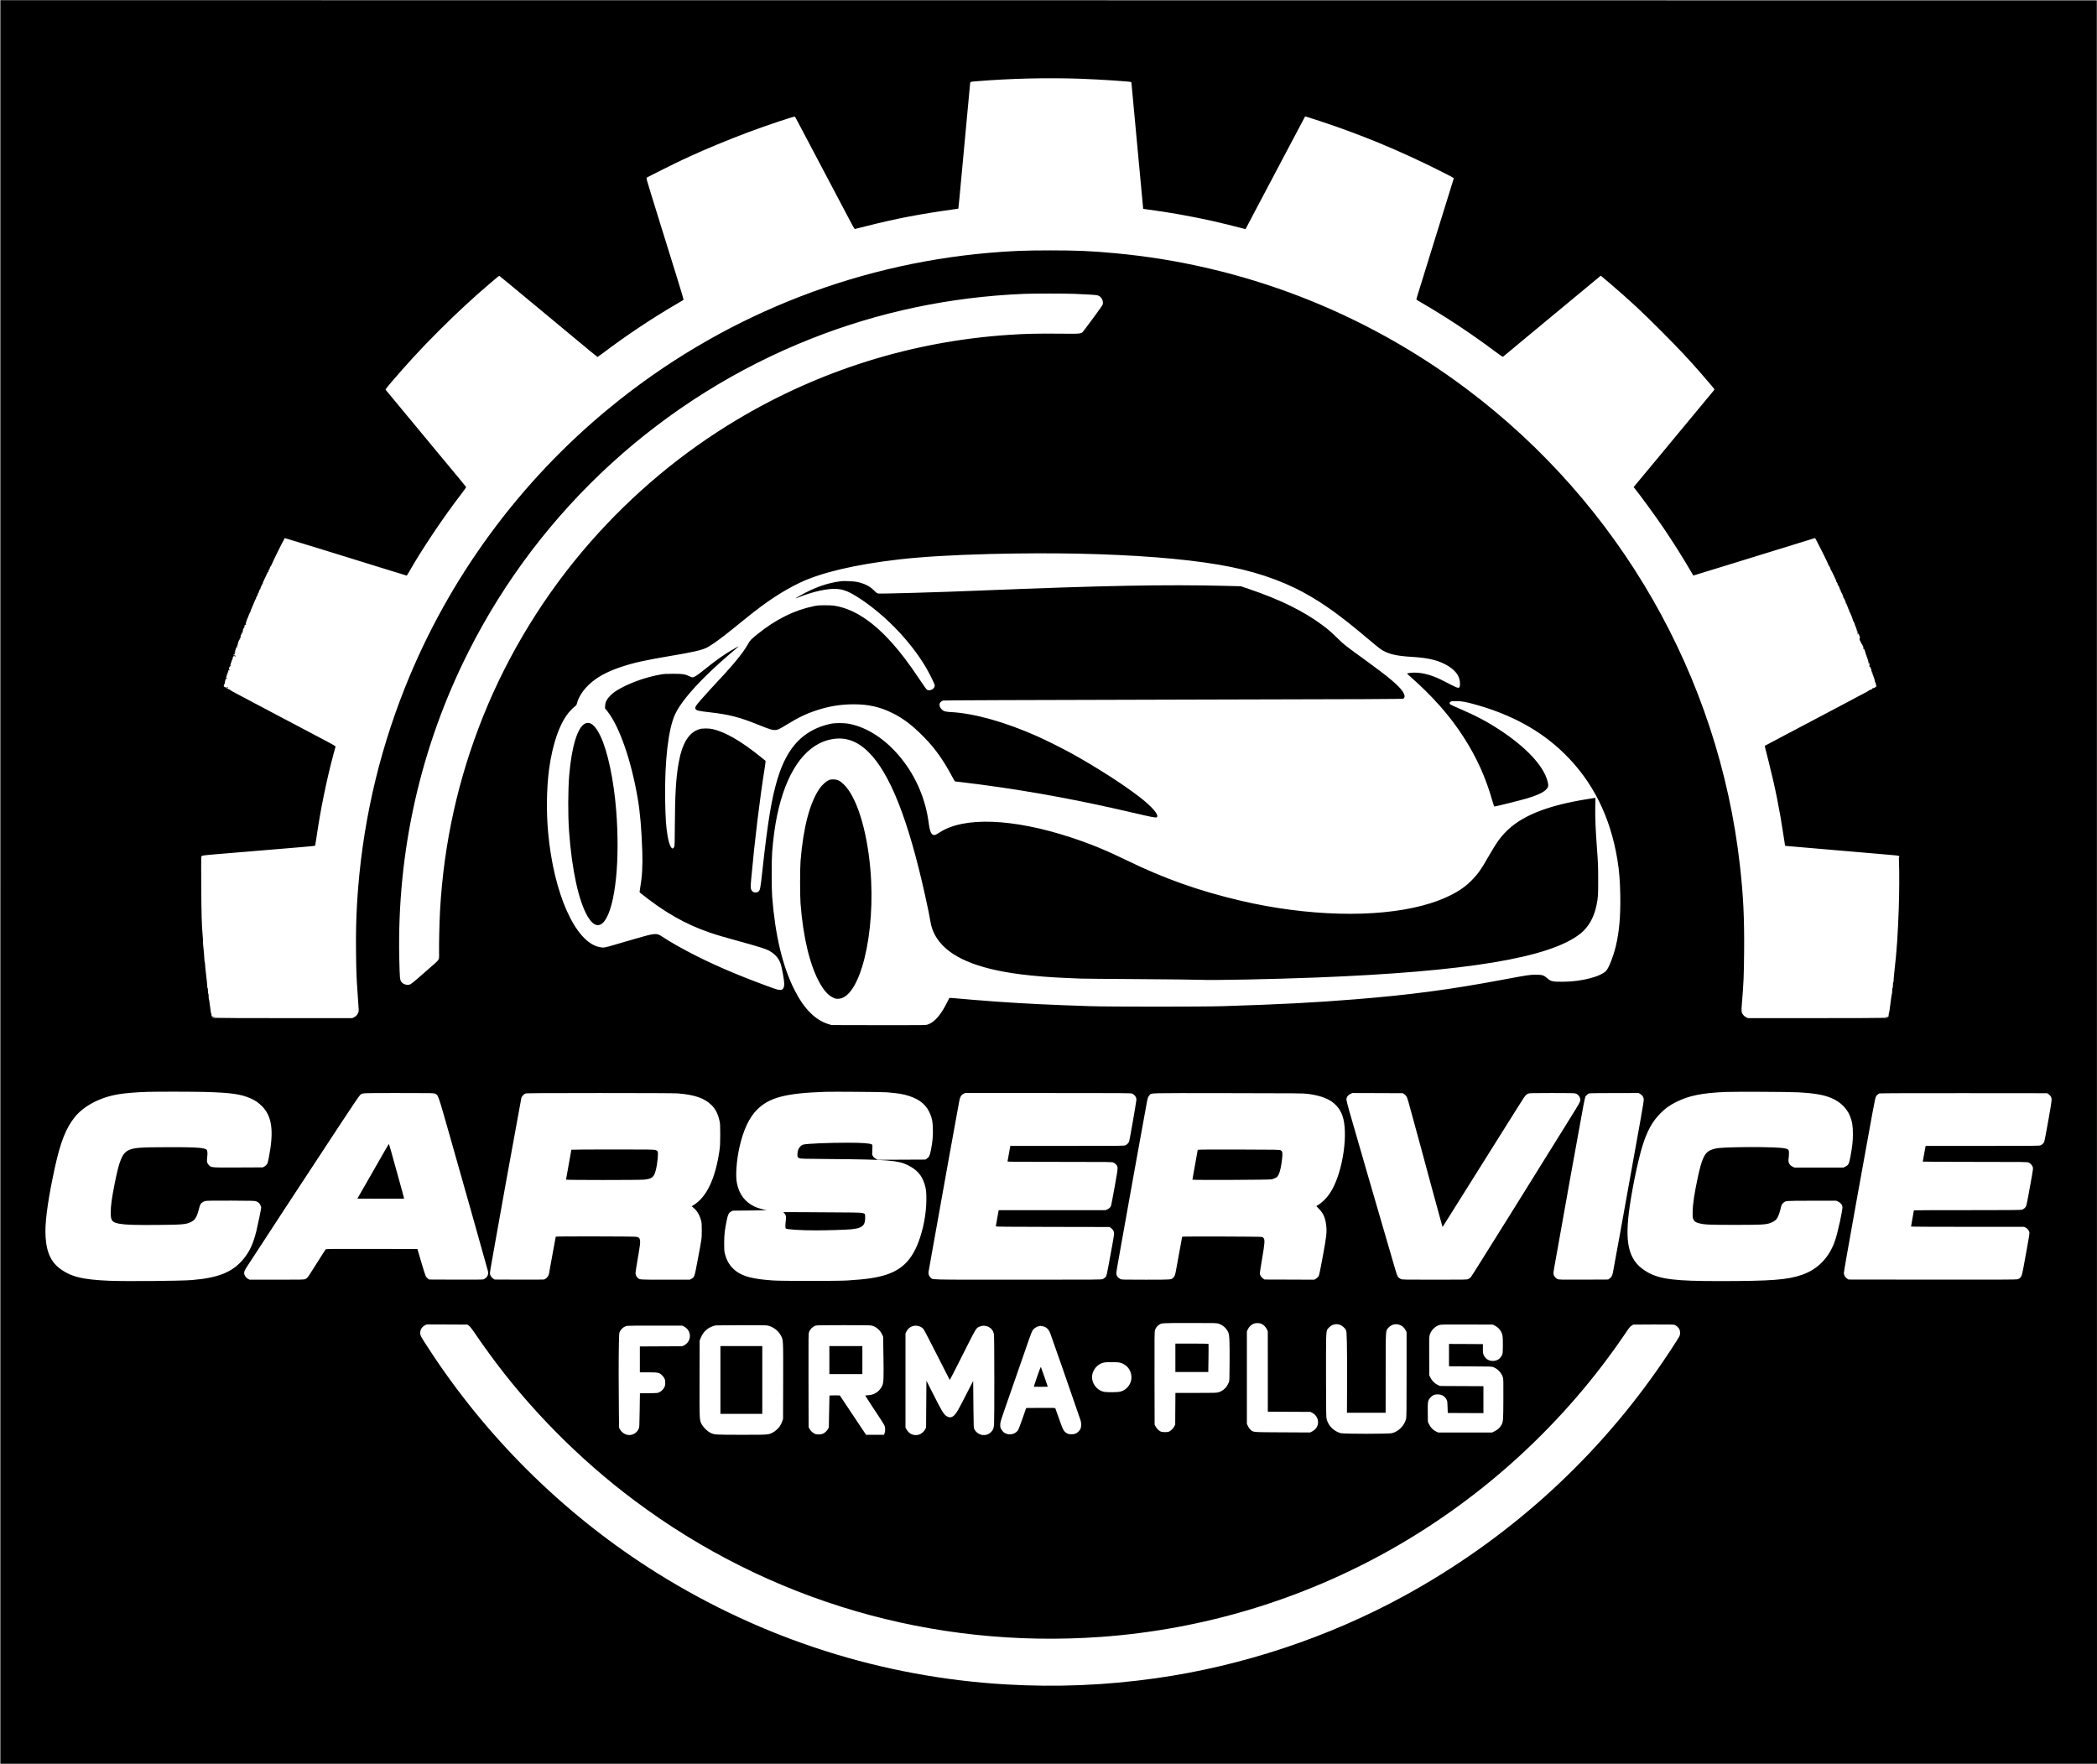
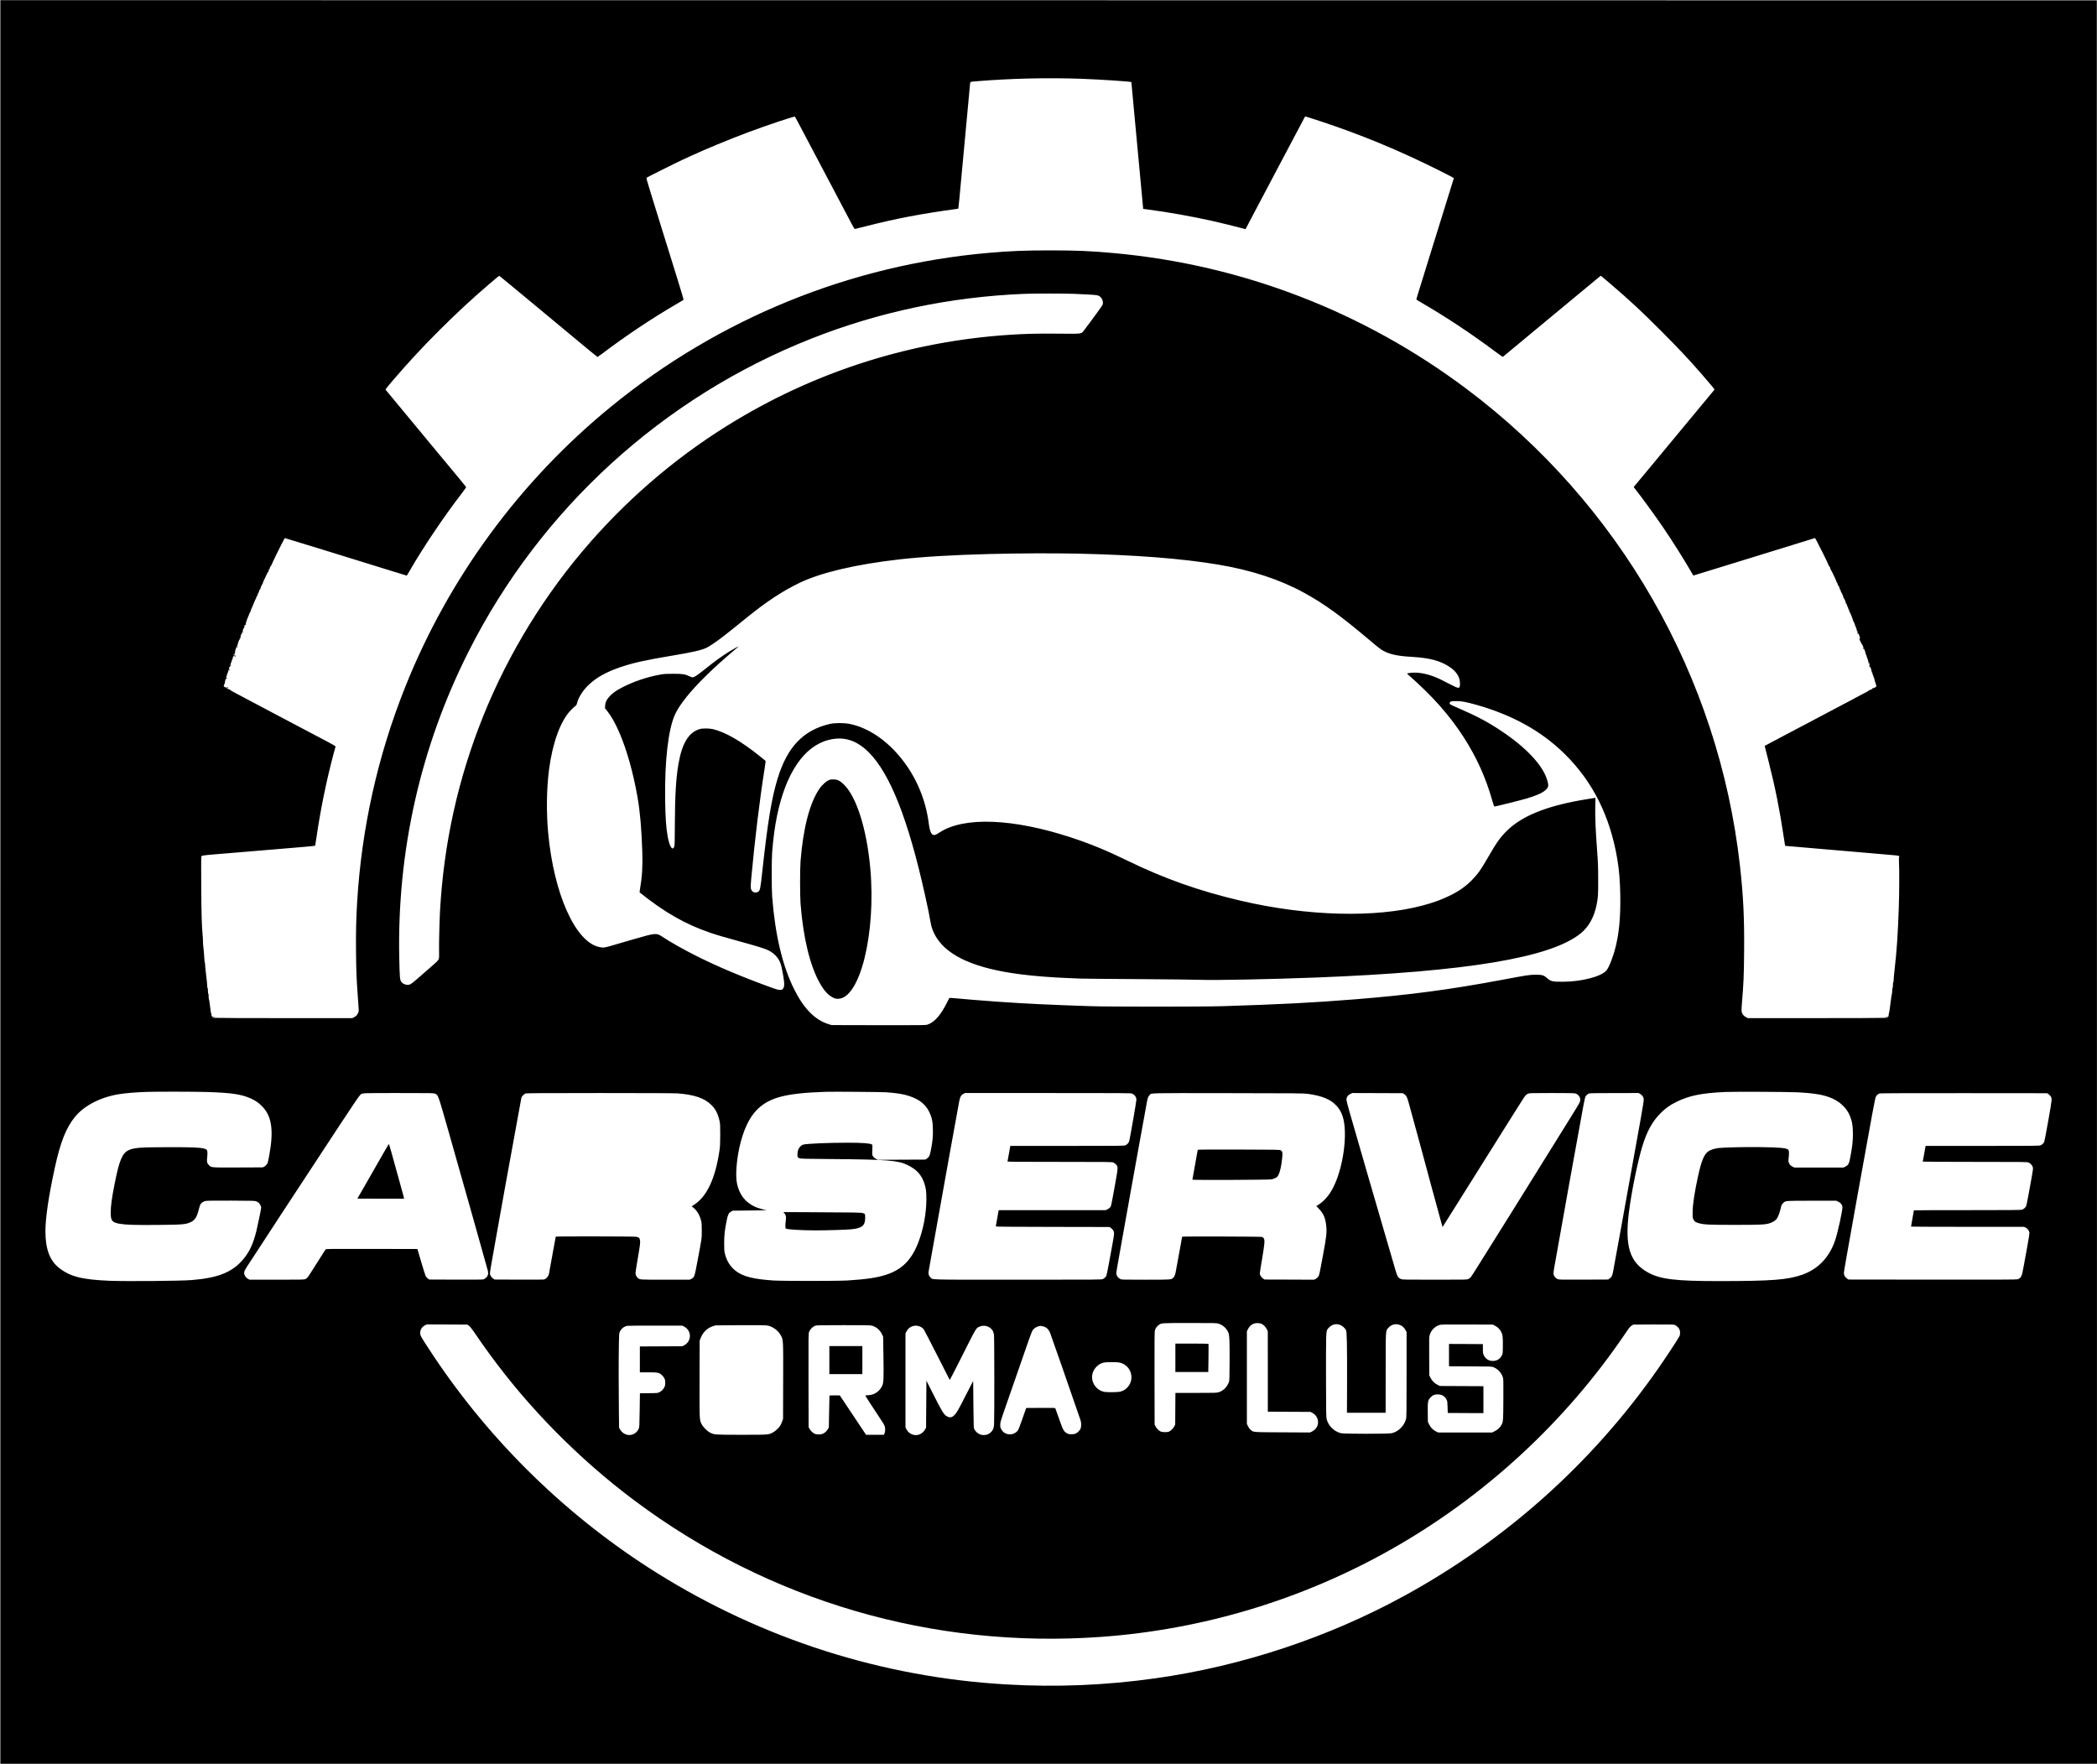
<svg xmlns="http://www.w3.org/2000/svg" version="1.0" width="5909pt" height="4971pt" viewBox="0 0 5909 4971" preserveAspectRatio="xMidYMid meet">
  <g transform="translate(0,4971) scale(0.1,-0.1)" fill="#000000" stroke="none">
    <path d="M10 24858 l0 -24848 29540 0 29540 0 -2 24845 -3 24845 -29538 3 -29537 2 0 -24847z m30455 22632 c519 -18 1415 -77 1415 -94 0 -2 23 -243 50 -537 28 -294 91 -970 140 -1504 137 -1484 141 -1530 143 -1531 1 0 79 -11 172 -23 549 -73 1175 -184 1755 -312 212 -47 730 -174 886 -217 l71 -20 253 482 c140 264 286 542 326 616 39 74 160 304 269 510 472 895 825 1561 830 1568 4 4 163 -45 440 -137 1134 -375 2197 -814 3298 -1364 378 -188 457 -231 452 -245 -3 -9 -45 -141 -91 -292 -47 -151 -123 -396 -169 -545 -46 -148 -186 -598 -311 -1000 -124 -401 -248 -800 -274 -885 -171 -548 -210 -676 -210 -686 0 -5 46 -37 103 -69 710 -410 1430 -885 2115 -1398 193 -144 214 -158 230 -145 9 8 190 158 402 334 212 175 561 465 776 644 706 586 1505 1249 1556 1289 19 15 4 26 278 -209 585 -502 874 -771 1452 -1350 489 -491 785 -806 1139 -1215 249 -287 349 -407 349 -419 0 -6 -15 -27 -33 -47 -17 -20 -100 -119 -183 -220 -245 -297 -676 -817 -1409 -1700 -308 -370 -581 -699 -606 -729 l-46 -56 24 -29 c151 -185 588 -784 802 -1099 296 -438 543 -828 781 -1236 40 -69 74 -126 75 -128 1 -1 429 130 951 292 970 301 2027 627 2304 711 85 26 160 50 167 52 13 5 23 -14 228 -421 86 -170 154 -315 151 -322 -3 -8 0 -13 7 -11 7 1 11 -8 10 -23 -1 -14 0 -19 3 -12 4 8 13 -2 25 -24 10 -20 16 -41 13 -45 -3 -5 0 -9 6 -9 7 0 9 -9 6 -22 -3 -13 -3 -17 0 -9 4 9 26 -27 56 -90 92 -191 108 -230 102 -242 -4 -7 -3 -9 1 -4 11 10 48 -70 39 -85 -4 -6 -3 -8 3 -5 13 8 67 -109 57 -125 -4 -6 -3 -8 3 -5 13 8 36 -50 26 -66 -3 -5 -1 -7 4 -4 13 8 76 -140 67 -155 -4 -6 -3 -8 3 -5 14 9 74 -137 67 -160 -5 -15 -4 -16 5 -3 9 13 11 13 11 0 0 -8 7 -28 15 -43 8 -15 16 -36 17 -45 2 -9 7 -20 11 -23 5 -4 10 -18 10 -32 1 -14 5 -23 9 -21 10 6 20 -34 12 -47 -5 -8 -3 -9 6 -4 10 6 12 4 7 -9 -4 -9 -3 -15 1 -12 12 7 105 -231 96 -245 -4 -7 -3 -9 3 -6 6 4 20 -19 33 -56 12 -34 25 -69 28 -77 3 -8 6 -17 7 -20 1 -3 9 -22 19 -43 9 -21 18 -56 20 -78 2 -22 7 -43 11 -47 4 -4 4 4 0 17 -5 16 -4 21 4 17 15 -9 14 -39 -1 -55 -11 -11 -10 -12 1 -6 11 6 13 2 8 -21 l-6 -29 12 28 c13 27 13 27 38 -40 32 -89 32 -90 19 -73 -10 13 -11 13 -6 -2 3 -11 0 -18 -7 -18 -9 0 -8 -3 1 -9 8 -5 11 -18 7 -37 -4 -23 -3 -25 4 -9 8 17 10 17 10 3 1 -23 43 -108 53 -108 4 0 8 -9 8 -21 0 -12 4 -17 11 -13 8 4 9 -1 4 -16 -5 -15 -4 -20 4 -16 6 4 11 5 11 2 0 -2 3 -13 6 -23 5 -15 4 -15 -5 -3 -5 8 -13 11 -16 8 -4 -4 0 -17 9 -30 11 -15 16 -18 17 -8 0 8 11 -14 25 -50 14 -36 25 -75 25 -87 0 -13 3 -23 8 -23 5 0 12 -18 16 -40 4 -22 11 -42 16 -46 5 -3 9 -16 9 -30 0 -13 5 -24 11 -24 6 0 8 -9 4 -21 -5 -16 -4 -19 5 -14 9 5 10 1 5 -15 -5 -15 -4 -20 4 -16 8 5 8 0 1 -19 -13 -34 -12 -57 1 -25 l11 25 12 -30 c8 -19 10 -38 4 -53 -5 -14 -4 -30 2 -40 6 -11 9 -12 10 -4 0 7 4 11 10 7 5 -3 7 -12 3 -20 -3 -8 0 -15 6 -15 12 0 15 -26 4 -33 -5 -2 -3 -2 4 -1 15 4 23 -19 16 -47 -4 -16 -3 -20 6 -15 9 6 10 0 6 -21 -5 -21 -4 -24 4 -13 10 13 11 13 12 0 1 -8 0 -23 -1 -34 -1 -12 3 -16 10 -11 9 5 10 1 5 -14 -4 -14 -2 -21 6 -21 7 0 9 -3 6 -7 -4 -3 -3 -11 1 -17 11 -14 45 -126 45 -146 0 -8 4 -20 9 -26 5 -7 14 -35 22 -63 11 -45 11 -52 -3 -65 -26 -23 -75 -44 -90 -38 -8 2 -11 0 -7 -6 8 -13 -71 -55 -86 -46 -6 4 -8 3 -5 -2 3 -6 -27 -27 -66 -48 -76 -39 -125 -66 -297 -157 -58 -31 -143 -77 -190 -102 -47 -24 -236 -125 -420 -222 -524 -278 -653 -346 -1330 -702 -349 -184 -637 -337 -639 -339 -5 -5 -11 20 107 -444 183 -719 314 -1374 422 -2105 21 -147 40 -269 42 -270 2 -2 545 -49 1208 -104 663 -56 1356 -115 1540 -132 184 -17 355 -32 380 -34 25 -2 59 -8 75 -15 24 -10 27 -14 15 -22 -13 -8 -14 -32 -9 -151 12 -260 9 -867 -6 -1302 -27 -759 -58 -1213 -121 -1755 -13 -118 -24 -241 -24 -272 0 -32 -4 -58 -10 -58 -6 0 -10 -33 -10 -80 0 -47 -4 -80 -10 -80 -6 0 -10 -33 -10 -79 0 -44 -4 -81 -8 -83 -5 -1 -24 -127 -42 -278 -18 -151 -37 -276 -42 -278 -4 -2 -8 -19 -8 -37 0 -59 -6 -65 -74 -67 l-61 -1 65 -6 65 -6 -94 -7 c-52 -5 -943 -8 -1981 -8 l-1886 0 -53 26 c-32 16 -64 43 -82 67 -49 68 -53 98 -35 311 49 593 57 784 63 1471 8 952 -22 1572 -118 2425 -599 5328 -3389 10193 -7704 13431 -2897 2175 -6314 3493 -9910 3824 -674 62 -1073 79 -1815 79 -713 0 -1114 -16 -1730 -69 -3903 -339 -7599 -1843 -10645 -4329 -2580 -2106 -4590 -4846 -5815 -7927 -767 -1929 -1216 -3938 -1345 -6024 -28 -465 -38 -880 -32 -1425 6 -552 13 -737 48 -1215 35 -472 34 -440 14 -490 -24 -64 -61 -104 -120 -131 l-50 -24 -1886 0 c-1037 0 -1928 3 -1980 8 l-94 7 65 6 65 6 -65 2 c-47 2 -59 5 -45 11 19 8 19 9 -2 9 -20 1 -23 6 -23 41 0 22 -4 40 -8 40 -5 0 -19 90 -32 200 -13 110 -27 200 -32 200 -4 0 -8 36 -8 80 0 47 -4 80 -10 80 -6 0 -10 33 -10 80 0 47 -4 80 -10 80 -6 0 -10 28 -10 63 0 34 -14 168 -30 297 -16 129 -30 263 -30 298 0 34 -4 62 -9 62 -4 0 -12 66 -15 148 -4 81 -14 196 -22 256 -8 61 -14 146 -14 190 0 45 -4 126 -10 181 -24 245 -34 586 -39 1363 -3 460 -2 832 3 832 4 0 6 7 2 15 -9 24 47 33 369 60 165 13 701 58 1190 99 490 41 1059 89 1265 106 206 17 378 34 381 38 3 4 20 111 38 237 109 760 274 1573 476 2335 31 116 58 216 61 223 3 9 -73 55 -238 142 -439 232 -930 490 -1118 590 -102 53 -225 119 -275 145 -219 117 -920 488 -1015 538 -58 30 -129 68 -159 84 -30 17 -79 43 -110 60 -30 17 -60 37 -67 46 -6 8 -15 12 -20 9 -5 -3 -27 6 -49 19 -23 13 -33 24 -23 24 9 0 20 -4 23 -10 3 -5 12 -10 18 -9 8 0 8 2 -1 6 -10 4 -10 8 -1 19 8 10 8 14 0 14 -6 0 -11 -3 -11 -7 0 -5 -13 -8 -30 -8 -16 0 -30 3 -30 8 0 4 -9 7 -20 7 -13 0 -18 5 -14 15 5 11 1 14 -12 9 -16 -5 -16 -4 -4 5 15 10 16 15 19 56 1 16 3 17 10 6 6 -10 9 0 9 31 -1 24 6 59 15 78 9 18 14 38 11 44 -3 6 2 2 10 -8 9 -11 16 -16 16 -10 0 5 3 20 5 34 5 21 4 22 -4 5 -9 -20 -9 -20 -17 -1 -5 12 -3 21 4 24 6 2 8 10 5 19 -4 9 -2 14 3 11 5 -4 10 8 11 25 1 17 6 33 11 36 5 3 9 13 10 21 0 8 7 32 15 53 13 36 15 37 30 22 22 -21 22 -7 1 16 -13 15 -14 23 -4 53 6 20 15 36 19 36 4 0 16 7 27 16 18 15 18 15 -5 10 -18 -4 -21 -2 -12 7 6 6 11 21 11 33 0 13 4 25 9 28 4 3 11 24 15 46 3 22 11 40 17 40 6 0 9 9 6 20 -4 14 0 20 11 20 11 0 13 3 5 8 -8 5 -7 16 4 42 14 32 16 33 23 15 7 -17 9 -17 9 -2 1 21 21 23 21 2 0 -8 5 -15 10 -15 7 0 7 6 2 18 -5 9 -7 24 -4 32 4 10 0 10 -13 -3 -22 -23 -42 -8 -26 20 10 17 10 17 11 -2 1 -17 3 -17 11 5 6 13 7 36 4 50 -6 24 -6 24 9 5 15 -19 16 -19 6 8 -8 23 -6 38 10 74 11 25 20 52 20 59 0 10 8 13 24 10 19 -3 23 -1 19 11 -4 10 -8 11 -13 3 -5 -8 -9 -7 -13 4 -3 8 -1 16 6 19 7 2 13 15 14 28 2 38 44 149 55 149 6 0 7 7 4 16 -4 12 -2 15 9 10 13 -5 14 -2 4 17 -11 19 -10 20 2 10 12 -10 15 -8 15 7 0 10 -4 16 -8 14 -11 -7 23 79 34 87 5 3 8 10 7 15 -5 27 1 36 16 24 16 -13 21 0 6 16 -12 12 24 115 44 127 8 4 15 13 15 20 0 7 -4 6 -10 -3 -13 -20 -12 -10 1 29 7 19 16 30 24 27 20 -7 25 3 15 30 -6 14 -6 24 0 24 5 0 9 8 8 18 0 9 17 58 37 107 20 50 46 113 58 142 11 29 24 50 29 47 4 -3 5 1 2 9 -5 13 4 35 61 162 43 98 52 118 66 157 7 20 17 34 22 31 6 -3 7 -1 3 5 -7 11 12 62 27 73 5 3 8 9 8 13 -3 20 0 26 11 20 6 -4 8 -3 5 3 -4 6 -2 25 4 43 9 24 14 29 21 18 7 -10 8 -9 4 5 -7 23 23 99 37 90 6 -3 7 -1 3 5 -7 12 50 145 65 150 5 2 7 8 4 13 -3 4 10 39 28 76 19 37 45 93 58 122 32 74 71 150 64 128 -3 -11 -1 -15 6 -12 5 4 9 14 8 23 -4 27 11 63 23 56 6 -4 8 -2 5 3 -9 14 32 105 43 98 6 -4 7 2 3 11 -4 12 -3 15 5 10 8 -4 10 -2 6 7 -4 11 293 618 357 727 7 14 14 26 14 27 0 1 72 -20 160 -47 430 -130 1496 -458 2721 -839 303 -94 554 -171 557 -171 3 0 29 42 58 93 377 662 981 1562 1497 2231 68 88 121 165 118 172 -4 11 -230 285 -771 934 -146 175 -533 642 -1309 1580 -93 113 -176 213 -184 222 -13 15 5 40 189 255 199 233 350 403 578 653 273 297 417 447 765 795 470 469 943 906 1391 1287 50 42 130 111 179 152 50 42 93 75 97 74 4 -2 107 -86 230 -188 123 -102 334 -277 469 -388 563 -468 787 -654 1408 -1169 358 -299 656 -543 661 -543 4 0 68 46 142 102 647 490 1397 991 2054 1373 121 70 224 131 228 135 5 4 -75 277 -178 606 -331 1064 -412 1324 -505 1624 -50 162 -154 499 -231 748 -133 430 -140 454 -122 467 25 19 850 431 998 498 66 30 154 70 195 90 441 205 1111 483 1670 692 514 192 1296 454 1310 438 5 -4 44 -75 88 -158 109 -206 766 -1448 1064 -2015 135 -256 276 -523 314 -595 38 -71 101 -191 140 -265 43 -82 76 -134 85 -133 8 1 165 40 349 87 818 208 1509 340 2493 475 38 5 71 11 73 14 4 4 25 222 139 1457 134 1447 176 1902 191 2053 7 67 -6 61 179 77 971 79 1976 103 2950 70z m-195 -6060 c351 -14 611 -30 651 -41 59 -15 102 -50 132 -108 29 -58 34 -108 16 -160 -10 -27 -307 -437 -514 -707 -91 -120 -34 -112 -742 -106 -612 5 -927 -3 -1388 -34 -2717 -181 -5322 -995 -7660 -2392 -1541 -921 -2932 -2082 -4130 -3447 -1272 -1449 -2309 -3136 -3023 -4915 -703 -1753 -1105 -3564 -1212 -5465 -16 -289 -31 -902 -28 -1135 3 -211 3 -216 -21 -257 -22 -39 -71 -83 -595 -537 -88 -76 -175 -145 -193 -152 -87 -37 -202 -4 -257 73 -38 55 -43 114 -55 648 -67 3024 599 5976 1957 8664 2026 4013 5468 7154 9647 8806 1906 754 3911 1177 5990 1264 274 12 1150 12 1425 1z m60 -7320 c1651 -35 2977 -138 4005 -311 931 -156 1737 -421 2417 -795 558 -306 1036 -652 1836 -1329 267 -225 321 -266 402 -309 191 -99 400 -143 800 -166 486 -28 789 -107 1044 -274 204 -132 306 -292 306 -476 0 -154 -21 -156 -268 -28 -97 50 -215 111 -262 134 -304 152 -613 222 -852 195 -56 -6 -104 -14 -107 -17 -3 -3 10 -19 29 -36 683 -598 1167 -1144 1568 -1768 365 -568 623 -1141 807 -1795 23 -82 47 -151 52 -152 15 -5 761 181 929 232 273 82 433 155 521 238 78 74 86 115 46 257 -118 430 -600 944 -1344 1433 -350 230 -663 396 -1119 592 -135 58 -256 113 -270 124 -33 24 -32 49 3 75 26 19 41 21 165 20 155 -1 267 -22 547 -100 1029 -289 1843 -740 2499 -1383 797 -782 1289 -1766 1490 -2976 53 -316 76 -605 83 -1020 9 -594 -30 -1029 -128 -1434 -69 -284 -188 -588 -264 -679 -143 -170 -704 -315 -1225 -316 -288 -1 -340 10 -435 94 -102 90 -147 104 -325 104 -178 0 -223 -7 -955 -144 -1472 -276 -2586 -424 -4140 -549 -1147 -93 -2119 -143 -3720 -193 -562 -18 -3229 -18 -3750 0 -1162 39 -1791 69 -2625 127 -378 27 -1029 80 -1170 95 -47 6 -104 10 -127 10 l-42 0 -59 -117 c-182 -366 -357 -567 -550 -632 -63 -21 -65 -21 -1385 -19 l-1322 3 -77 23 c-381 111 -705 436 -977 980 -332 663 -540 1539 -623 2622 -17 222 -17 1033 0 1250 30 382 75 717 137 1020 248 1204 762 1962 1450 2139 424 109 781 1 1130 -343 603 -596 1121 -1906 1590 -4026 94 -426 120 -552 145 -707 33 -206 91 -361 193 -515 344 -523 1117 -855 2359 -1013 400 -50 850 -86 1328 -105 146 -5 308 -12 360 -15 52 -3 781 -10 1620 -15 839 -5 1631 -14 1760 -20 369 -16 1995 16 3260 65 4247 166 6598 557 7447 1240 227 182 384 462 452 805 43 218 46 270 45 710 0 375 -4 476 -32 855 -43 584 -55 892 -50 1197 l5 258 -21 -5 c-12 -2 -70 -11 -131 -20 -60 -9 -184 -29 -275 -46 -996 -179 -1660 -455 -2071 -862 -183 -180 -292 -334 -515 -722 -209 -366 -298 -492 -467 -664 -175 -177 -356 -306 -607 -430 -240 -119 -469 -203 -780 -286 -1325 -355 -3258 -304 -5132 135 -1177 277 -2151 622 -3203 1135 -578 282 -1035 470 -1582 649 -1629 534 -3005 587 -3691 143 -98 -64 -126 -77 -161 -77 -76 0 -121 100 -151 336 -86 667 -351 1294 -768 1816 -420 526 -944 876 -1464 980 -159 31 -410 31 -548 0 -753 -173 -1207 -648 -1480 -1547 -167 -551 -274 -1195 -425 -2570 -60 -554 -65 -576 -127 -616 -50 -31 -123 -22 -159 19 -51 57 -54 90 -30 357 100 1095 239 2234 376 3092 28 176 32 220 22 228 -7 6 -69 55 -137 111 -540 437 -1000 702 -1350 780 -104 23 -287 23 -364 0 -307 -91 -494 -395 -595 -966 -73 -409 -101 -892 -105 -1760 -2 -487 -4 -560 -19 -593 -53 -122 -135 15 -186 313 -43 251 -60 503 -68 1020 -16 1087 88 1984 279 2400 126 276 438 664 884 1100 246 241 451 425 882 792 18 15 31 28 29 28 -7 0 -161 -86 -245 -137 -217 -131 -392 -257 -715 -515 -196 -157 -278 -212 -329 -223 -18 -4 -46 3 -90 24 -134 65 -197 75 -463 75 -206 0 -258 -3 -368 -22 -367 -66 -760 -198 -1077 -364 -161 -84 -243 -140 -331 -227 -98 -99 -142 -184 -147 -287 l-4 -71 74 -94 c336 -431 664 -1374 847 -2439 68 -396 110 -883 130 -1509 13 -410 -4 -700 -60 -1024 -18 -104 -19 -120 -6 -130 691 -555 1272 -887 1972 -1127 216 -73 374 -120 830 -245 511 -140 738 -211 825 -257 180 -97 288 -220 343 -393 23 -71 74 -334 88 -457 15 -129 7 -189 -31 -231 -26 -29 -33 -32 -87 -30 -41 0 -94 14 -183 46 -868 314 -1530 592 -2149 901 -373 187 -764 407 -987 557 -152 102 -192 99 -744 -61 -234 -67 -492 -142 -575 -167 -312 -93 -322 -95 -450 -68 -675 143 -1282 1504 -1439 3225 -54 583 -44 1236 24 1766 100 763 319 1368 608 1675 40 43 95 94 120 113 43 31 49 41 65 103 41 159 161 346 321 501 220 212 504 370 911 507 361 121 680 192 1449 321 562 94 804 149 960 218 30 14 111 62 178 108 215 145 336 239 978 759 544 440 993 735 1465 963 601 290 1573 520 2795 661 671 77 1514 127 2595 155 788 20 1751 24 2415 10z m-24530 -15170 c720 -22 989 -61 1262 -181 130 -57 220 -119 319 -218 282 -282 339 -693 199 -1426 -16 -83 -32 -159 -36 -170 -14 -39 -56 -85 -97 -108 l-42 -22 -694 -3 c-787 -3 -758 -5 -830 73 -50 55 -57 89 -42 222 14 118 7 184 -20 209 -10 9 -44 22 -75 30 -134 31 -326 38 -969 38 -830 -1 -1002 -14 -1149 -84 -182 -86 -264 -284 -396 -949 -81 -411 -110 -625 -110 -812 0 -229 38 -276 257 -314 169 -29 431 -37 1052 -32 731 6 817 14 960 87 108 54 159 139 212 346 16 65 37 132 47 148 27 45 89 85 154 96 37 7 290 10 720 8 652 -3 664 -3 708 -24 25 -12 56 -32 69 -44 27 -27 60 -95 61 -127 0 -33 -96 -500 -136 -663 -90 -360 -187 -570 -358 -780 -306 -374 -705 -538 -1461 -600 -318 -26 -1840 -39 -2320 -20 -779 32 -1109 117 -1425 366 -260 206 -380 532 -380 1031 0 375 93 1002 266 1793 157 720 317 1123 565 1426 258 316 707 551 1219 638 187 32 518 60 830 69 242 8 1357 6 1640 -3z m19175 -9 c319 -24 486 -51 654 -108 309 -103 490 -264 590 -523 49 -125 63 -209 68 -405 6 -202 -8 -352 -55 -591 -31 -157 -49 -195 -111 -239 l-43 -30 -671 -3 -671 -3 -52 26 c-33 16 -62 40 -80 67 -28 40 -29 45 -25 132 8 177 7 196 -9 206 -55 34 -269 50 -680 50 -548 0 -1139 -25 -1250 -52 -67 -17 -131 -86 -153 -164 -17 -60 -22 -140 -11 -181 4 -13 22 -28 47 -39 39 -17 114 -18 947 -25 1510 -12 1834 -37 2095 -164 269 -130 407 -283 488 -540 41 -131 52 -223 51 -435 -2 -399 -85 -843 -229 -1214 -189 -489 -458 -760 -901 -905 -260 -85 -554 -129 -1094 -163 -274 -17 -1840 -17 -2095 0 -548 37 -840 110 -1040 260 -167 125 -271 290 -323 513 -13 58 -17 119 -16 289 1 232 16 364 74 644 33 156 54 197 123 237 l42 24 490 5 c270 3 480 7 469 8 -61 6 -260 64 -327 95 -283 131 -451 352 -513 676 -41 210 -10 631 72 1001 109 485 274 839 498 1062 344 344 808 465 1931 502 216 7 1578 -4 1710 -13z m25690 -1 c498 -28 753 -75 978 -178 225 -104 395 -273 482 -480 65 -154 88 -291 87 -522 0 -196 -16 -341 -68 -620 -40 -217 -56 -248 -143 -292 l-55 -28 -690 0 -691 0 -51 24 c-92 43 -132 123 -114 231 5 33 10 97 10 143 0 73 -3 86 -23 106 -47 47 -227 64 -767 72 -415 7 -1050 -8 -1205 -27 -95 -12 -206 -47 -265 -84 -127 -80 -202 -255 -300 -700 -101 -463 -153 -802 -154 -1020 -1 -152 0 -163 24 -210 29 -58 62 -80 159 -105 148 -39 276 -45 1001 -45 712 0 845 6 970 41 81 23 167 72 206 118 40 46 86 162 115 284 27 118 35 136 79 176 70 63 47 61 805 61 l690 0 58 -28 c66 -33 106 -83 114 -144 10 -78 -133 -732 -209 -953 -164 -474 -480 -803 -922 -959 -412 -145 -861 -180 -2346 -180 -1223 -1 -1656 51 -2001 242 -517 286 -659 737 -538 1707 69 551 244 1413 375 1843 130 427 283 707 514 937 142 143 257 225 445 319 360 179 721 252 1388 281 268 11 1801 4 2042 -10z m-38399 -41 c83 -40 78 -26 373 -1061 243 -857 434 -1530 596 -2103 31 -110 81 -285 110 -390 46 -164 361 -1287 401 -1430 16 -56 10 -117 -13 -155 -25 -40 -74 -80 -113 -91 -23 -7 -289 -9 -782 -7 l-746 3 -39 31 c-21 17 -46 46 -57 63 -10 18 -67 197 -126 399 l-108 367 -1286 3 c-1215 2 -1287 1 -1301 -15 -8 -10 -41 -59 -72 -110 -32 -51 -112 -177 -177 -280 -66 -103 -144 -226 -173 -272 -79 -125 -101 -151 -147 -172 -39 -18 -80 -19 -806 -19 l-766 0 -44 23 c-61 30 -110 103 -110 164 0 57 12 79 183 339 79 121 164 251 189 289 177 273 525 807 695 1065 143 218 206 314 814 1240 254 388 517 788 584 890 67 102 175 266 240 365 350 532 547 822 570 838 69 49 15 47 1074 47 985 0 995 0 1037 -21z m6830 11 c472 -37 755 -134 949 -326 116 -114 185 -247 229 -444 19 -85 21 -125 21 -395 -1 -259 -4 -321 -23 -455 -115 -780 -357 -1294 -719 -1522 l-63 -40 54 -43 c95 -78 168 -198 208 -347 21 -74 23 -105 23 -293 -1 -235 7 -180 -121 -860 -83 -447 -88 -459 -174 -502 l-44 -23 -688 0 c-745 0 -722 -2 -780 54 -41 39 -60 84 -60 135 0 25 26 192 57 371 75 438 82 494 67 561 -15 64 -28 75 -114 89 -70 11 -2258 15 -2258 3 0 -5 -101 -557 -160 -873 -11 -58 -23 -125 -26 -150 -9 -61 -29 -98 -75 -142 -28 -26 -52 -39 -82 -43 -23 -3 -343 -5 -712 -3 l-670 3 -41 28 c-41 28 -76 79 -88 128 -3 15 7 101 24 190 16 90 70 396 120 679 82 465 133 748 290 1620 228 1262 443 2442 451 2473 11 42 67 103 113 123 26 11 383 13 2097 14 1293 0 2114 -4 2195 -10z m12807 -6 c76 -39 118 -99 119 -172 0 -48 -184 -1109 -203 -1170 -15 -46 -57 -92 -104 -113 -38 -18 -109 -19 -1642 -19 l-1603 0 -5 -22 c-10 -43 -75 -402 -75 -415 0 -11 272 -13 1473 -13 1402 0 1474 -1 1512 -19 22 -10 55 -34 72 -54 63 -72 64 -61 -37 -624 -50 -280 -96 -521 -102 -536 -18 -47 -49 -79 -102 -103 l-51 -24 -1507 0 -1506 0 -6 -27 c-12 -58 -76 -419 -76 -430 0 -10 337 -13 1603 -15 l1602 -3 42 -30 c58 -41 87 -97 86 -160 0 -27 -24 -174 -52 -325 -28 -151 -74 -401 -102 -555 -28 -153 -57 -292 -65 -307 -19 -36 -50 -65 -96 -89 -36 -19 -93 -19 -2396 -19 -2601 0 -2392 -5 -2464 64 -48 47 -63 100 -50 175 6 31 65 364 132 741 108 611 180 1012 431 2405 39 215 118 649 175 965 58 316 114 622 124 680 23 123 51 173 120 208 l44 22 2339 0 c2132 0 2341 -1 2370 -16z m4947 -7 c401 -54 644 -154 809 -334 78 -84 131 -173 169 -283 165 -473 24 -1502 -283 -2065 -116 -214 -266 -373 -453 -481 -1 0 33 -37 76 -80 124 -126 179 -254 203 -473 20 -183 6 -309 -91 -831 -110 -585 -106 -569 -138 -609 -16 -20 -46 -46 -68 -58 l-39 -23 -702 3 -701 2 -44 30 c-50 36 -88 96 -88 143 0 19 29 207 65 418 71 420 79 516 46 570 -11 17 -32 35 -48 39 -41 12 -2253 18 -2253 6 0 -5 -15 -92 -34 -193 -44 -232 -111 -598 -137 -748 -23 -131 -40 -178 -78 -214 -60 -57 -40 -56 -778 -56 -674 0 -679 0 -718 21 -70 38 -109 98 -108 169 1 25 17 133 37 240 19 107 74 413 121 680 47 267 151 847 231 1290 80 443 165 918 190 1055 81 450 264 1458 284 1563 22 111 34 142 74 185 56 61 -102 57 2206 54 1966 -2 2125 -4 2250 -20z m2713 -5 c64 -40 86 -81 128 -234 88 -319 322 -1175 329 -1203 25 -103 623 -2301 626 -2304 6 -6 -15 -37 271 419 711 1137 1454 2320 1751 2790 86 135 186 295 225 355 82 131 109 161 162 186 38 17 78 19 671 19 446 0 641 -3 665 -11 90 -30 144 -107 137 -193 -4 -54 -5 -55 -313 -551 -62 -99 -233 -376 -382 -615 -148 -239 -465 -748 -703 -1130 -238 -382 -502 -805 -585 -940 -84 -135 -257 -411 -385 -615 -128 -203 -336 -536 -463 -740 -126 -203 -241 -382 -255 -398 -14 -15 -44 -36 -67 -47 -40 -20 -62 -20 -951 -20 -865 0 -911 1 -949 19 -22 10 -50 28 -62 40 -41 39 -45 51 -158 441 -18 63 -90 309 -159 545 -202 687 -847 2911 -1070 3689 -47 164 -86 316 -86 338 0 70 41 129 115 164 l50 24 710 -2 710 -3 38 -23z m6651 5 c62 -35 99 -88 104 -149 3 -38 -25 -216 -98 -623 -121 -684 -436 -2428 -560 -3110 -49 -269 -112 -614 -140 -765 -27 -151 -57 -315 -66 -365 -20 -108 -42 -150 -97 -190 l-42 -30 -694 -3 c-693 -2 -694 -2 -738 19 -54 26 -98 83 -107 138 -4 25 3 89 18 173 14 73 48 264 76 423 154 877 565 3160 744 4131 24 133 52 256 60 272 17 33 66 75 106 91 16 6 284 10 710 10 l685 1 39 -23z m11508 -6 c19 -13 45 -39 57 -56 49 -72 50 -59 -59 -677 -55 -315 -108 -590 -116 -610 -20 -46 -58 -82 -106 -102 -33 -14 -213 -16 -1637 -16 l-1600 0 -10 -52 c-15 -74 -71 -381 -71 -390 0 -4 663 -8 1473 -8 1402 0 1474 -1 1512 -19 51 -23 101 -79 116 -130 10 -35 7 -68 -29 -268 -23 -125 -64 -356 -93 -513 -28 -157 -58 -300 -66 -318 -20 -42 -73 -86 -122 -101 -28 -8 -444 -11 -1540 -11 -825 0 -1501 -2 -1501 -5 0 -3 -18 -105 -40 -227 -22 -123 -40 -226 -40 -230 0 -5 716 -8 1592 -8 l1592 0 44 -21 c52 -25 98 -85 107 -138 4 -26 -14 -146 -60 -397 -36 -197 -83 -457 -105 -576 -48 -268 -66 -306 -165 -346 -23 -10 -567 -12 -2400 -10 l-2370 3 -42 30 c-56 40 -87 97 -86 155 2 47 98 595 382 2175 448 2489 496 2745 520 2792 20 41 58 74 102 92 15 6 915 9 2375 8 l2350 -2 36 -24z m-23380 -6472 c123 -41 217 -127 269 -244 33 -75 40 -243 37 -837 -3 -513 -3 -524 -25 -577 -55 -135 -156 -233 -280 -271 -62 -19 -92 -20 -643 -20 l-579 0 -3 -447 -3 -448 -27 -51 c-28 -53 -85 -111 -140 -141 -50 -27 -199 -25 -253 4 -51 27 -106 85 -136 143 l-24 45 -3 1305 c-2 1189 -1 1309 14 1357 20 65 50 105 104 145 80 59 50 57 873 58 741 0 759 0 819 -21z m1213 -6 c59 -31 114 -89 144 -152 l25 -56 1 -1132 0 -1132 600 -3 600 -3 46 -23 c177 -87 225 -312 98 -456 -22 -25 -65 -57 -97 -73 l-57 -28 -775 4 c-855 4 -813 1 -897 68 -27 22 -54 57 -75 101 l-33 67 0 1305 0 1305 27 57 c33 71 95 131 162 158 66 26 172 23 231 -7z m2219 -31 c57 -26 122 -85 149 -136 20 -38 22 -63 30 -361 4 -176 7 -692 5 -1147 l-3 -828 545 0 545 0 1 1123 c1 1267 -4 1182 79 1275 76 84 187 117 292 87 88 -26 142 -70 191 -160 l27 -50 0 -1195 c0 -986 -2 -1205 -14 -1250 -49 -195 -213 -360 -402 -405 -96 -22 -1346 -22 -1434 0 -194 50 -347 198 -401 391 -15 53 -17 162 -19 1069 -2 556 0 1100 4 1210 8 228 13 248 95 323 88 81 203 101 310 54z m-24562 -17 c27 -20 71 -72 122 -145 221 -323 292 -424 445 -633 1121 -1546 2546 -2988 4096 -4147 3792 -2836 8408 -4185 13150 -3845 2867 206 5655 1046 8159 2457 2639 1488 4917 3587 6617 6097 105 156 133 191 174 216 l48 30 559 3 c359 2 573 -1 597 -8 52 -14 125 -80 146 -132 23 -57 23 -143 0 -188 -51 -99 -400 -629 -629 -955 -1846 -2632 -4264 -4793 -7111 -6355 -2147 -1178 -4582 -1986 -7013 -2330 -1419 -200 -2801 -257 -4222 -174 -3491 203 -6846 1273 -9825 3132 -2504 1563 -4669 3666 -6312 6127 -227 340 -346 530 -361 574 -38 110 14 232 120 285 l53 26 572 -2 571 -3 44 -30z m28914 -2 c119 -62 192 -162 214 -295 7 -40 10 -150 8 -280 -3 -208 -4 -214 -30 -264 -49 -93 -126 -144 -229 -152 -124 -9 -222 47 -276 155 -26 54 -27 66 -28 188 l0 130 -477 3 -478 2 0 -315 0 -314 603 -3 c592 -3 603 -3 655 -25 119 -48 222 -161 260 -282 15 -51 17 -107 14 -626 -3 -603 -5 -622 -52 -715 -36 -70 -108 -138 -188 -177 l-76 -38 -760 0 -761 0 -55 26 c-85 40 -154 108 -197 197 l-38 76 -3 263 c-4 308 2 342 74 422 61 68 126 94 218 89 114 -6 188 -52 238 -148 21 -40 24 -62 28 -210 l5 -165 503 -3 502 -2 0 380 0 379 -613 3 -612 3 -68 33 c-85 42 -157 115 -200 201 l-32 66 -3 539 c-3 516 -2 543 17 606 38 124 139 228 263 271 50 18 97 18 783 16 l730 -2 61 -32z m-20481 2 c154 -39 295 -150 363 -285 64 -129 63 -99 60 -1278 l-3 -1067 -27 -73 c-14 -40 -40 -95 -58 -122 -43 -66 -132 -148 -206 -187 -118 -63 -118 -63 -879 -63 -759 0 -768 1 -886 61 -80 40 -193 152 -236 234 -65 124 -64 105 -61 1290 l3 1070 23 59 c47 124 122 220 225 287 57 37 153 74 212 82 17 2 341 5 720 6 589 1 700 -1 750 -14z m2921 1 c124 -33 230 -123 287 -243 l32 -68 9 -560 c10 -608 5 -735 -33 -820 -34 -76 -94 -149 -162 -194 -73 -49 -144 -71 -240 -76 -39 -2 -73 -6 -76 -9 -4 -4 214 -342 420 -650 55 -83 109 -170 120 -195 25 -58 26 -159 2 -218 l-17 -43 -252 0 -252 0 -46 68 c-25 37 -191 285 -368 552 -178 267 -324 487 -326 489 -4 4 -286 2 -291 -2 -1 -1 -5 -205 -10 -452 l-8 -450 -27 -46 c-33 -55 -87 -105 -142 -130 -46 -21 -149 -25 -208 -9 -55 16 -129 79 -163 141 l-30 54 -3 1317 c-2 1296 -2 1317 18 1370 26 70 96 141 163 167 50 19 78 20 802 20 605 1 760 -2 801 -13z m-5294 -24 c224 -112 224 -422 0 -534 l-47 -23 -597 -3 -598 -3 0 -364 0 -365 234 0 c268 0 308 -7 382 -73 25 -22 57 -63 72 -91 22 -43 27 -64 27 -131 0 -67 -5 -88 -27 -130 -31 -60 -77 -104 -138 -136 -43 -23 -55 -24 -296 -27 l-252 -3 -7 -477 c-7 -467 -7 -478 -30 -527 -63 -139 -221 -207 -359 -155 -69 26 -126 75 -164 139 l-27 46 -6 455 c-8 585 -8 1542 0 1920 6 283 7 297 29 340 45 86 122 145 209 160 27 4 386 7 798 6 l750 -1 47 -23z m6666 -8 c29 -14 66 -42 83 -62 17 -20 189 -351 383 -734 194 -384 355 -700 358 -703 3 -3 121 225 263 507 509 1011 471 946 571 993 140 66 316 9 385 -127 11 -21 23 -66 28 -100 11 -78 13 -2397 2 -2528 -9 -111 -28 -158 -89 -217 -139 -136 -371 -95 -465 82 -21 39 -22 54 -28 626 -4 323 -7 620 -6 662 1 42 -1 73 -4 69 -4 -4 -96 -182 -204 -397 -211 -416 -260 -501 -325 -564 -73 -70 -136 -76 -222 -22 -74 47 -135 147 -356 586 l-207 410 -5 -660 -5 -660 -23 -47 c-33 -68 -111 -134 -180 -154 -143 -42 -280 20 -354 158 l-23 43 0 1325 0 1325 28 57 c72 146 245 204 395 132z m3437 15 c105 -19 176 -83 219 -199 49 -129 547 -1558 691 -1980 47 -140 107 -313 133 -385 41 -113 47 -140 47 -210 0 -91 -15 -132 -71 -189 -59 -61 -108 -81 -199 -81 -69 0 -87 4 -131 28 -88 49 -111 91 -219 402 -54 154 -102 288 -107 298 -8 16 -36 17 -415 15 l-406 -3 -13 -35 c-7 -19 -53 -151 -103 -294 -49 -142 -101 -276 -116 -297 -90 -136 -297 -158 -417 -45 -15 14 -40 47 -55 74 -24 40 -28 58 -28 122 0 70 8 99 133 460 241 696 392 1131 499 1435 57 165 140 400 182 523 54 153 88 235 108 260 39 48 107 90 163 101 25 5 45 9 46 10 0 1 27 -4 59 -10z m2142 -1019 c136 -17 266 -110 323 -233 75 -160 49 -340 -67 -467 -58 -64 -123 -103 -208 -125 -72 -18 -376 -21 -457 -4 -167 36 -298 173 -330 346 -40 218 127 449 350 482 70 11 305 11 389 1z" />
-     <path d="M23710 33334 c-393 -47 -767 -179 -1186 -419 -130 -75 -136 -82 -33 -41 413 167 837 260 1088 241 210 -16 369 -84 676 -288 706 -469 1389 -1181 1820 -1897 108 -180 265 -495 265 -533 0 -96 -123 -167 -215 -125 -17 8 -87 103 -209 287 -307 461 -545 775 -814 1072 -459 508 -931 838 -1377 963 -187 52 -257 61 -475 60 -183 0 -218 -3 -330 -27 -542 -114 -1044 -363 -1549 -765 -202 -162 -235 -194 -281 -280 -86 -159 -226 -349 -443 -603 -112 -131 -228 -259 -637 -699 -198 -214 -373 -417 -400 -464 -20 -36 -23 -49 -15 -72 20 -56 63 -66 428 -108 525 -61 815 -135 1328 -342 349 -140 399 -156 490 -155 69 0 113 21 322 149 327 202 567 316 860 411 352 114 674 165 1037 165 417 0 744 -75 1102 -254 306 -154 554 -345 878 -676 325 -332 541 -640 825 -1171 22 -40 44 -73 50 -73 23 0 592 -71 845 -105 1348 -182 2679 -430 4110 -764 577 -135 703 -159 726 -140 74 61 -133 300 -511 590 -445 342 -1170 807 -1845 1184 -278 155 -780 406 -1040 520 -914 402 -1756 636 -2420 671 -148 8 -197 23 -249 79 -92 100 -71 212 48 245 24 7 2228 15 6490 25 5723 12 6456 16 6476 29 50 33 42 107 -21 202 -110 166 -398 408 -1004 848 -643 466 -637 461 -810 631 -195 191 -278 264 -441 385 -532 397 -1201 727 -2079 1024 l-224 76 -370 10 c-1739 44 -3516 10 -6951 -130 -1142 -47 -2831 -96 -2898 -84 -32 5 -55 22 -121 88 -123 123 -272 196 -491 241 -77 16 -349 28 -425 19z" />
-     <path d="M16482 29319 c-207 -103 -373 -643 -441 -1439 -36 -414 -39 -1140 -6 -1590 78 -1091 271 -1973 524 -2404 338 -575 679 -110 801 1094 54 535 56 1221 4 1885 -66 852 -239 1674 -443 2101 -148 310 -292 425 -439 353z" />
    <path d="M23390 27741 c-94 -30 -214 -133 -298 -254 -274 -397 -458 -1098 -534 -2042 -17 -211 -17 -974 0 -1195 75 -969 266 -1755 547 -2250 117 -207 231 -332 364 -398 64 -32 83 -36 145 -36 617 0 1074 1839 910 3669 -99 1112 -390 2032 -751 2375 -106 102 -173 134 -278 137 -44 1 -91 -1 -105 -6z" />
    <path d="M22106 15516 c43 -50 50 -89 36 -206 -16 -123 -15 -205 1 -218 33 -27 437 -52 837 -52 316 0 854 16 996 30 299 28 392 94 402 285 2 46 1 100 -2 119 -6 32 -12 37 -59 52 -56 18 -193 20 -1658 27 l-586 2 33 -39z" />
    <path d="M10848 17292 c-59 -103 -258 -450 -442 -772 l-336 -585 657 -3 c361 -1 658 -1 660 1 2 2 -31 127 -73 278 -42 151 -87 312 -99 359 -13 47 -46 166 -74 265 -27 99 -77 281 -112 405 -34 124 -65 228 -68 232 -4 4 -55 -77 -113 -180z" />
-     <path d="M16100 17312 c0 -4 -34 -193 -75 -419 -41 -227 -75 -417 -75 -423 0 -14 2067 -14 2200 0 226 24 278 67 330 271 48 186 75 481 50 529 -6 11 -33 26 -62 35 -45 13 -198 15 -1210 15 -637 0 -1158 -4 -1158 -8z" />
    <path d="M33750 17310 c0 -6 -34 -195 -75 -421 -41 -225 -75 -415 -75 -420 0 -15 2169 -6 2235 9 28 7 75 24 105 40 48 24 59 35 88 92 41 81 75 234 98 434 21 183 14 224 -39 253 -30 17 -107 18 -1184 21 -787 2 -1153 -1 -1153 -8z" />
    <path d="M33120 11450 l0 -400 463 0 464 0 6 393 c3 215 3 395 0 400 -2 4 -213 7 -469 7 l-464 0 0 -400z" />
-     <path d="M20300 10825 l0 -955 590 0 590 0 0 955 0 955 -590 0 -590 0 0 -955z" />
    <path d="M23370 11385 l0 -395 465 0 465 0 0 395 0 395 -465 0 -465 0 0 -395z" />
-     <path d="M29225 10920 c-53 -155 -95 -283 -93 -286 3 -2 92 -3 199 -2 l194 3 -95 277 c-53 152 -98 280 -101 283 -3 3 -50 -121 -104 -275z" />
  </g>
</svg>